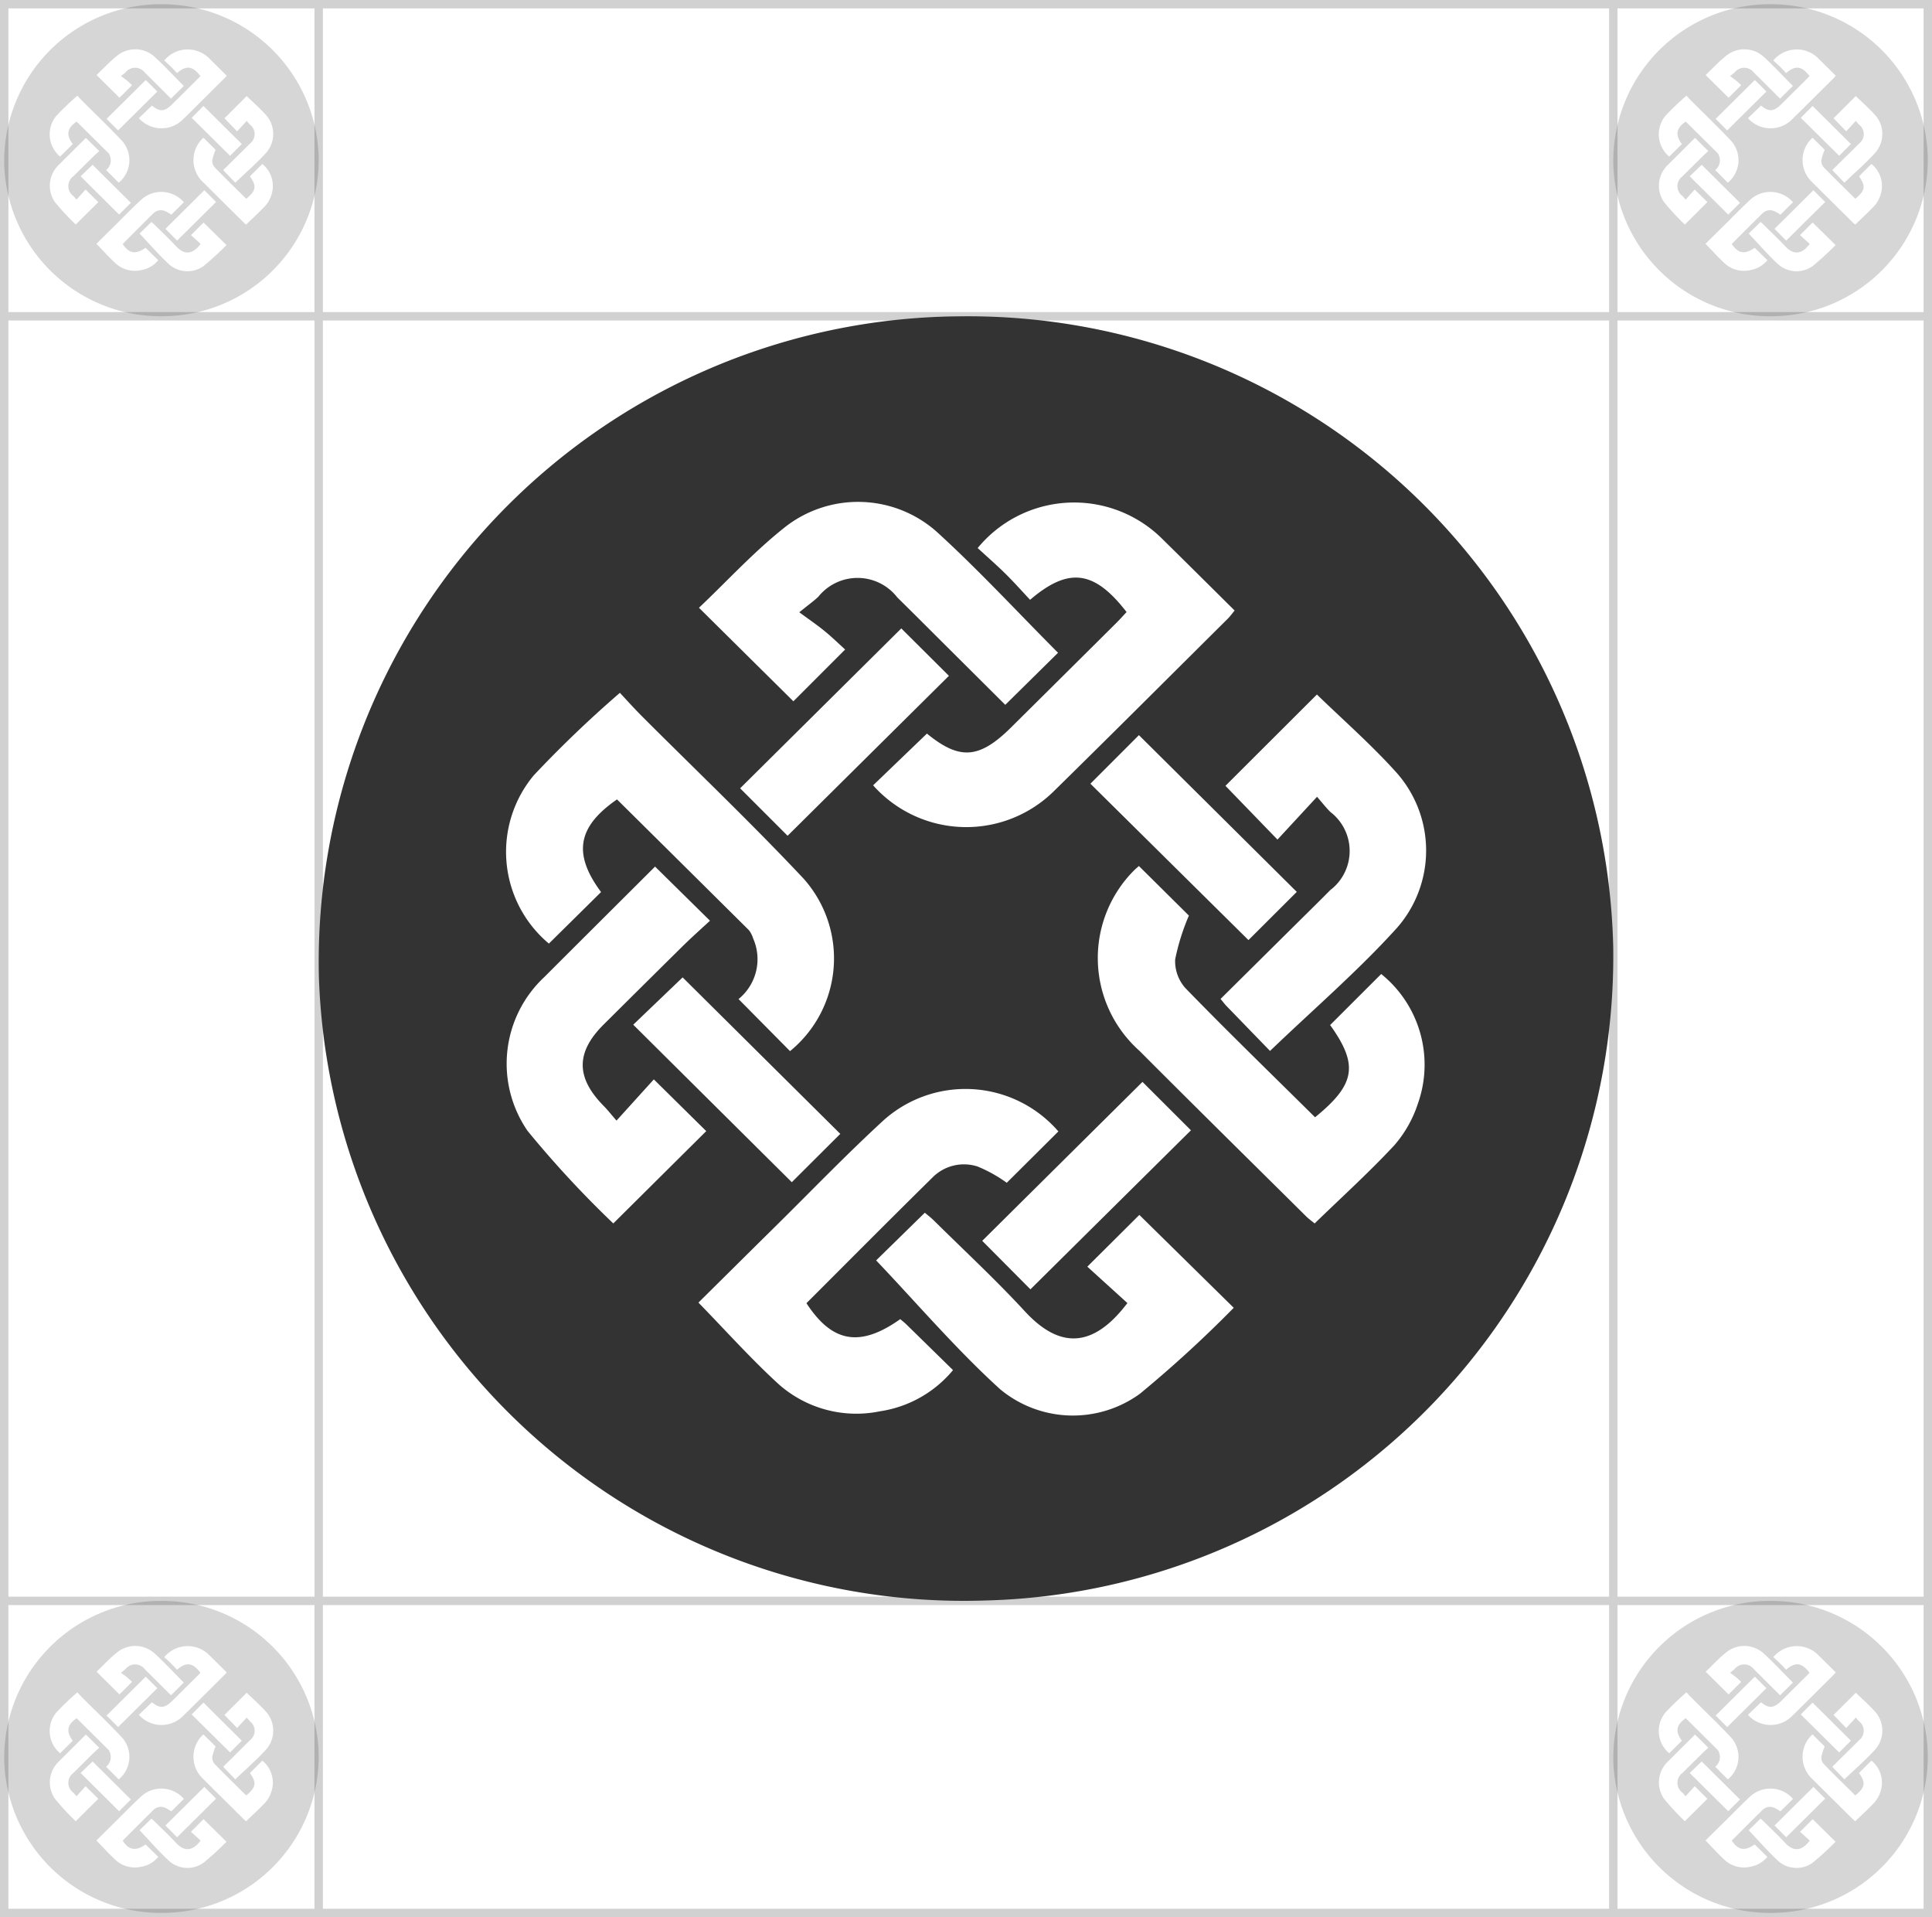
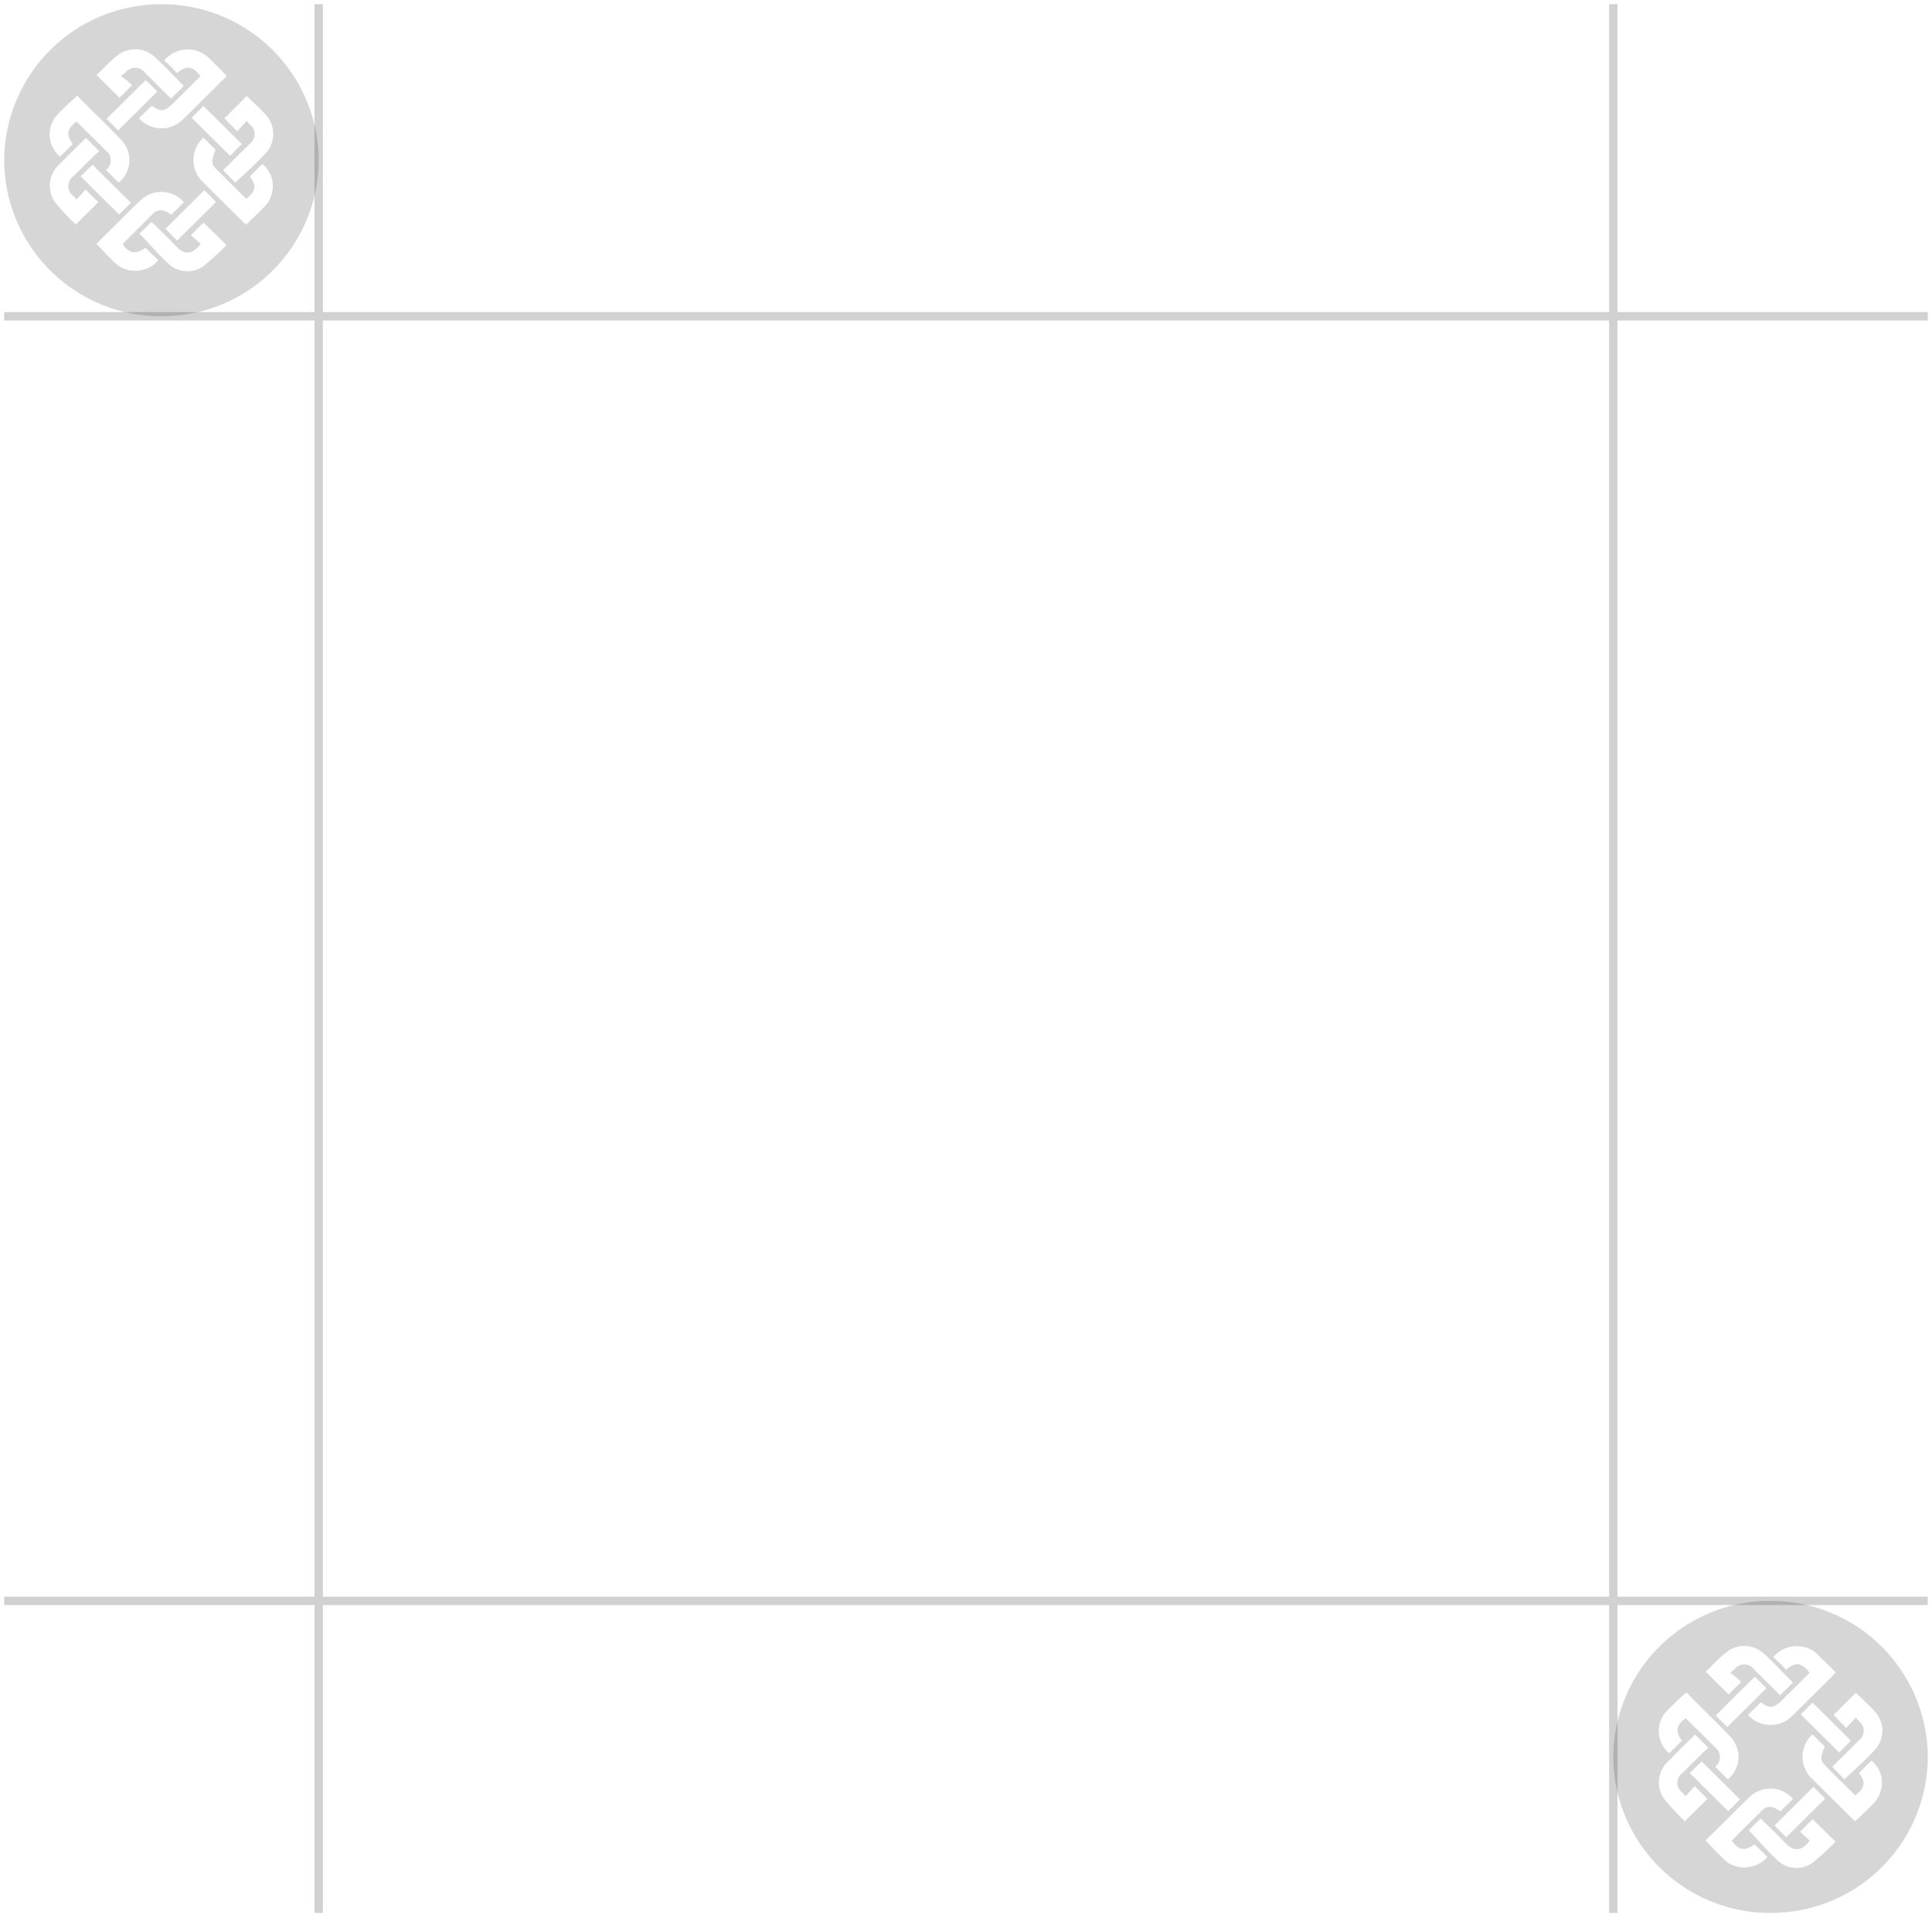
<svg xmlns="http://www.w3.org/2000/svg" width="230.275" height="228.449" viewBox="0 0 230.275 228.449">
  <g transform="translate(-4228.174 589.29)">
    <g opacity="0.2">
-       <rect width="227.449" height="229.275" transform="translate(4457.949 -588.79) rotate(90)" fill="none" stroke="#17181c" stroke-miterlimit="10" stroke-width="1" />
      <rect width="153.073" height="154.302" transform="translate(4420.462 -551.602) rotate(90)" fill="none" stroke="#17181c" stroke-miterlimit="10" stroke-width="1" />
      <path d="M4457.949-551.6h-37.486V-588.79" fill="none" stroke="#17181c" stroke-miterlimit="10" stroke-width="1" />
      <path d="M4266.158-588.79V-551.6h-37.484" fill="none" stroke="#17181c" stroke-miterlimit="10" stroke-width="1" />
      <path d="M4420.463-361.341v-37.188h37.486" fill="none" stroke="#17181c" stroke-miterlimit="10" stroke-width="1" />
      <path d="M4228.674-398.529h37.484v37.188" fill="none" stroke="#17181c" stroke-miterlimit="10" stroke-width="1" />
    </g>
-     <path d="M4420.455-476.428a76.8,76.8,0,0,1-74.787,77.854,76.937,76.937,0,0,1-79.485-74.271,76.935,76.935,0,0,1,75.093-78.732q.543-.012,1.086-.016A76.928,76.928,0,0,1,4420.455-476.428Zm-98.117,12.392a14.268,14.268,0,0,0,2.024-20.075h0c-.165-.2-.333-.4-.509-.586-6.2-6.591-12.764-12.839-19.167-19.247-.982-.985-1.909-2.023-2.627-2.787a137.189,137.189,0,0,0-10.281,9.849,14.252,14.252,0,0,0,1.818,20.032l6.219-6.141c-3.357-4.525-2.846-7.763,1.9-11.039q7.857,7.775,15.73,15.589a3.193,3.193,0,0,1,.5.988,6.12,6.12,0,0,1-1.746,7.214Zm62.576,7.88c-5.156-5.106-10.382-10.169-15.44-15.376a4.819,4.819,0,0,1-1.232-3.439,26.44,26.44,0,0,1,1.637-5.215l-5.958-5.907c-.125.112-.372.309-.593.532a14.789,14.789,0,0,0,.05,20.916c.2.2.4.391.612.578,6.581,6.6,13.222,13.137,19.843,19.7.343.341.743.626,1.033.865,3.258-3.16,6.53-6.123,9.517-9.336a14.359,14.359,0,0,0,2.784-4.927,13.88,13.88,0,0,0-4.366-15.461l-6.088,6.08c3.391,4.744,3.043,7.057-1.8,10.994ZM4344.7-523.987c1.174,1.081,2.281,2.042,3.322,3.072s1.978,2.084,2.928,3.1c4.608-3.948,7.67-3.5,11.5,1.459-.415.442-.831.91-1.275,1.35q-6.241,6.205-12.493,12.4c-3.81,3.777-6.149,3.9-10.028.732l-6.413,6.165a14.869,14.869,0,0,0,20.994,1.211l.006-.005c.17-.152.338-.306.5-.466,6.964-6.836,13.864-13.736,20.788-20.612.266-.266.474-.564.8-.958-2.912-2.883-5.753-5.713-8.609-8.519a14.892,14.892,0,0,0-21.059.016c-.333.335-.652.684-.953,1.052Zm9.623,69.519a14.64,14.64,0,0,0-20.651-1.489h0l-.157.138c-4.464,4.1-8.67,8.476-12.988,12.735-3.085,3.043-6.16,6.1-9.107,9.014,3.261,3.341,6.28,6.73,9.618,9.772a13.956,13.956,0,0,0,12.032,3.178,13.977,13.977,0,0,0,8.694-4.906c-1.946-1.906-3.767-3.692-5.59-5.473-.224-.218-.474-.41-.7-.6-4.792,3.391-8.106,2.816-11.18-1.9,5-5,9.993-10.025,15.035-14.99a5.269,5.269,0,0,1,5.356-1.3,16.791,16.791,0,0,1,3.484,1.941Zm8.226,20.452c-4.068,5.367-8.053,5.51-12.229.977-3.461-3.751-7.209-7.227-10.84-10.816-.386-.381-.825-.708-1.078-.924l-5.8,5.681c4.869,5.114,9.52,10.574,14.787,15.36a13.577,13.577,0,0,0,16.649.532,144.669,144.669,0,0,0,11.185-10.245l-11.25-11.069-6.2,6.168Zm-8.266-77.489c-4.792-4.8-9.418-9.823-14.452-14.41a14.119,14.119,0,0,0-17.915-.7c-3.833,2.995-7.151,6.655-10.433,9.746l11.255,11.146,6.168-6.171c-.729-.66-1.552-1.461-2.438-2.188s-1.815-1.355-3.027-2.249c1.179-.956,1.759-1.363,2.265-1.845a5.992,5.992,0,0,1,8.42-.937,5.839,5.839,0,0,1,.985,1q2.181,2.148,4.345,4.313l8.537,8.5Zm25.263,47.448c5.252-5.034,10.5-9.546,15.112-14.641a13.968,13.968,0,0,0-.059-18.552c-3.021-3.354-6.447-6.349-9.463-9.28l-10.9,10.879,6.2,6.408,4.714-5.1c.57.652,1.041,1.259,1.581,1.8a5.854,5.854,0,0,1,1.115,8.2l-.005.006a5.83,5.83,0,0,1-1.11,1.11c-1.389,1.408-2.806,2.792-4.211,4.185l-8.867,8.785c.322.386.5.634.716.854,1.77,1.824,3.546,3.663,5.178,5.34Zm-77.891,8.3c-.668-.772-1.065-1.28-1.507-1.73-3.349-3.381-3.362-6.4-.021-9.724q4.68-4.652,9.37-9.288c1.163-1.145,2.382-2.225,3.3-3.077l-6.546-6.45c-4.291,4.278-8.763,8.729-13.225,13.188a14.111,14.111,0,0,0-1.975,18.3,122.939,122.939,0,0,0,10.222,11.034l11.079-11-6.248-6.165Zm26.673,1.581-18.791-18.647-5.888,5.638,18.9,18.767Zm22.663,18.525,19.132-18.951-5.777-5.769-19.1,18.94ZM4335.6-514.407l-19.209,19.052,5.657,5.657,19.228-19.06Zm22.54,18.506,18.839,18.634,5.758-5.745-18.815-18.677Z" fill="#333" />
    <g opacity="0.2">
      <path d="M4457.947-380.266a18.657,18.657,0,0,1-18.169,18.914,18.691,18.691,0,0,1-19.31-18.044,18.691,18.691,0,0,1,18.243-19.127l.264,0A18.689,18.689,0,0,1,4457.947-380.266Zm-23.837,3.011a3.467,3.467,0,0,0,.492-4.878h0c-.04-.048-.081-.1-.124-.142-1.506-1.6-3.1-3.119-4.656-4.676-.239-.239-.464-.491-.638-.677a33.194,33.194,0,0,0-2.5,2.393,3.461,3.461,0,0,0,.442,4.866l1.511-1.492c-.816-1.1-.692-1.885.461-2.681q1.909,1.889,3.822,3.787a.758.758,0,0,1,.121.24,1.486,1.486,0,0,1-.424,1.753Zm15.2,1.914c-1.253-1.241-2.522-2.471-3.751-3.736a1.164,1.164,0,0,1-.3-.835,6.356,6.356,0,0,1,.4-1.267l-1.447-1.435c-.031.027-.091.075-.144.129a3.593,3.593,0,0,0,.012,5.082c.048.048.1.1.149.14,1.6,1.6,3.212,3.192,4.82,4.786.084.083.181.152.251.21.792-.768,1.587-1.487,2.312-2.268a3.482,3.482,0,0,0,.677-1.2,3.372,3.372,0,0,0-1.061-3.756l-1.479,1.477c.824,1.152.739,1.714-.437,2.671Zm-9.77-16.479c.285.262.554.5.807.746s.48.506.711.753c1.12-.959,1.864-.85,2.794.355-.1.107-.2.221-.31.328q-1.515,1.508-3.035,3.012c-.925.918-1.494.949-2.436.178l-1.558,1.5a3.613,3.613,0,0,0,5.1.294h0c.041-.037.082-.075.121-.114,1.692-1.66,3.369-3.337,5.051-5.007.064-.065.115-.137.194-.233-.707-.7-1.4-1.388-2.091-2.069a3.619,3.619,0,0,0-5.117,0c-.081.082-.158.167-.231.256Zm2.338,16.889a3.558,3.558,0,0,0-5.017-.362h0l-.038.033c-1.084,1-2.106,2.059-3.155,3.094-.75.739-1.5,1.482-2.213,2.19.793.812,1.526,1.635,2.337,2.374a3.393,3.393,0,0,0,2.923.772,3.4,3.4,0,0,0,2.112-1.192l-1.358-1.33c-.054-.053-.115-.1-.17-.145-1.164.824-1.969.684-2.716-.462,1.215-1.215,2.428-2.435,3.653-3.642a1.277,1.277,0,0,1,1.3-.315,4.068,4.068,0,0,1,.846.471Zm2,4.969c-.988,1.3-1.956,1.338-2.971.237-.841-.911-1.751-1.756-2.633-2.628-.094-.092-.2-.172-.262-.224l-1.409,1.38c1.183,1.243,2.313,2.569,3.592,3.732a3.3,3.3,0,0,0,4.045.129,34.991,34.991,0,0,0,2.717-2.489l-2.733-2.689-1.5,1.5Zm-2.008-18.826c-1.164-1.166-2.288-2.386-3.511-3.5a3.43,3.43,0,0,0-4.352-.169c-.932.728-1.738,1.617-2.535,2.368l2.734,2.708,1.5-1.5c-.177-.16-.377-.355-.592-.532s-.441-.329-.736-.546c.287-.232.427-.331.55-.448a1.456,1.456,0,0,1,2.046-.228,1.408,1.408,0,0,1,.239.243q.531.522,1.056,1.048l2.074,2.066Zm6.138,11.527c1.275-1.223,2.55-2.319,3.671-3.557a3.393,3.393,0,0,0-.014-4.507c-.734-.815-1.567-1.542-2.3-2.254l-2.648,2.643,1.506,1.557,1.145-1.239c.138.158.253.305.384.437a1.422,1.422,0,0,1,.271,1.992v0a1.435,1.435,0,0,1-.27.269c-.337.342-.682.679-1.023,1.017l-2.154,2.134c.078.094.121.154.174.208.43.443.861.89,1.258,1.3Zm-18.924,2.017c-.162-.188-.258-.311-.366-.42a1.45,1.45,0,0,1-.005-2.363q1.137-1.129,2.276-2.256c.283-.278.579-.541.8-.748l-1.59-1.567c-1.043,1.039-2.129,2.121-3.213,3.2a3.428,3.428,0,0,0-.48,4.446,29.932,29.932,0,0,0,2.483,2.681l2.692-2.673-1.518-1.5Zm6.48.384L4431-379.39l-1.43,1.369,4.591,4.56Zm5.506,4.5,4.648-4.6-1.4-1.4-4.639,4.6Zm-3.738-19.134-4.667,4.629,1.375,1.374,4.671-4.63Zm5.476,4.5,4.577,4.527,1.4-1.4-4.571-4.537Z" fill="#333" />
    </g>
    <g opacity="0.2">
-       <path d="M4457.947-570.527a18.657,18.657,0,0,1-18.169,18.914,18.692,18.692,0,0,1-19.31-18.044,18.691,18.691,0,0,1,18.243-19.127l.264,0A18.689,18.689,0,0,1,4457.947-570.527Zm-23.837,3.01a3.466,3.466,0,0,0,.492-4.877h0c-.04-.048-.081-.1-.124-.142-1.506-1.6-3.1-3.119-4.656-4.676-.239-.239-.464-.492-.638-.677a33.188,33.188,0,0,0-2.5,2.393,3.462,3.462,0,0,0,.442,4.866l1.511-1.492c-.816-1.1-.692-1.886.461-2.681q1.909,1.888,3.822,3.787a.758.758,0,0,1,.121.24,1.485,1.485,0,0,1-.424,1.752Zm15.2,1.915c-1.253-1.241-2.522-2.471-3.751-3.736a1.164,1.164,0,0,1-.3-.835,6.356,6.356,0,0,1,.4-1.267l-1.447-1.435c-.031.027-.091.075-.144.129a3.592,3.592,0,0,0,.012,5.081c.048.049.1.095.149.141,1.6,1.6,3.212,3.191,4.82,4.786.084.083.181.152.251.21.792-.768,1.587-1.488,2.312-2.268a3.482,3.482,0,0,0,.677-1.2,3.372,3.372,0,0,0-1.061-3.756l-1.479,1.477c.824,1.152.739,1.714-.437,2.671Zm-9.77-16.479c.285.262.554.5.807.746s.48.506.711.753c1.12-.959,1.864-.85,2.794.355-.1.107-.2.221-.31.328q-1.515,1.506-3.035,3.012c-.925.918-1.494.949-2.436.178l-1.558,1.5a3.613,3.613,0,0,0,5.1.294h0c.041-.037.082-.075.121-.114,1.692-1.66,3.369-3.337,5.051-5.007.064-.065.115-.137.194-.233-.707-.7-1.4-1.388-2.091-2.07a3.619,3.619,0,0,0-5.117,0c-.081.082-.158.166-.231.256Zm2.338,16.889a3.558,3.558,0,0,0-5.017-.362h0l-.038.034c-1.084,1-2.106,2.059-3.155,3.094-.75.739-1.5,1.482-2.213,2.19.793.811,1.526,1.635,2.337,2.374a3.393,3.393,0,0,0,2.923.772,3.4,3.4,0,0,0,2.112-1.192l-1.358-1.33c-.054-.053-.115-.1-.17-.145-1.164.823-1.969.684-2.716-.462,1.215-1.215,2.428-2.436,3.653-3.642a1.28,1.28,0,0,1,1.3-.316,4.071,4.071,0,0,1,.846.472Zm2,4.969c-.988,1.3-1.956,1.338-2.971.237-.841-.911-1.751-1.756-2.633-2.628-.094-.092-.2-.172-.262-.224l-1.409,1.38c1.183,1.242,2.313,2.569,3.592,3.732a3.3,3.3,0,0,0,4.045.129,35,35,0,0,0,2.717-2.489l-2.733-2.689-1.5,1.5Zm-2.008-18.826c-1.164-1.166-2.288-2.386-3.511-3.5a3.43,3.43,0,0,0-4.352-.169c-.932.728-1.738,1.617-2.535,2.368l2.734,2.708,1.5-1.5c-.177-.161-.377-.355-.592-.532s-.441-.329-.736-.546c.287-.232.427-.331.55-.448a1.456,1.456,0,0,1,2.046-.228,1.408,1.408,0,0,1,.239.243q.531.522,1.056,1.048l2.074,2.066Zm6.138,11.527c1.275-1.223,2.55-2.319,3.671-3.557a3.393,3.393,0,0,0-.014-4.507c-.734-.815-1.567-1.542-2.3-2.254l-2.648,2.643,1.506,1.556,1.145-1.239c.138.159.253.306.384.438a1.422,1.422,0,0,1,.271,1.992v0a1.434,1.434,0,0,1-.27.269c-.337.342-.682.679-1.023,1.017l-2.154,2.134c.078.094.121.154.174.208.43.443.861.89,1.258,1.3Zm-18.924,2.017c-.162-.188-.258-.311-.366-.421a1.449,1.449,0,0,1-.005-2.362q1.137-1.129,2.276-2.256c.283-.279.579-.541.8-.748l-1.59-1.567c-1.043,1.039-2.129,2.121-3.213,3.2a3.428,3.428,0,0,0-.48,4.446,29.928,29.928,0,0,0,2.483,2.681l2.692-2.673-1.518-1.5Zm6.48.384-4.565-4.53-1.43,1.369,4.591,4.56Zm5.506,4.5,4.648-4.6-1.4-1.4-4.639,4.6Zm-3.738-19.133-4.667,4.629,1.375,1.374,4.671-4.631Zm5.476,4.5,4.577,4.527,1.4-1.4-4.571-4.537Z" fill="#333" />
-     </g>
+       </g>
    <g opacity="0.2">
      <path d="M4266.159-570.527a18.658,18.658,0,0,1-18.169,18.914,18.692,18.692,0,0,1-19.311-18.044,18.691,18.691,0,0,1,18.244-19.127l.264,0A18.69,18.69,0,0,1,4266.159-570.527Zm-23.837,3.01a3.466,3.466,0,0,0,.492-4.877h0c-.04-.048-.081-.1-.124-.142-1.506-1.6-3.1-3.119-4.657-4.676-.238-.239-.463-.492-.638-.677a33.175,33.175,0,0,0-2.5,2.393,3.462,3.462,0,0,0,.441,4.866l1.511-1.492c-.816-1.1-.691-1.886.462-2.681q1.908,1.888,3.821,3.787a.782.782,0,0,1,.122.24,1.487,1.487,0,0,1-.425,1.752Zm15.2,1.915c-1.252-1.241-2.522-2.471-3.751-3.736a1.173,1.173,0,0,1-.3-.835,6.423,6.423,0,0,1,.4-1.267l-1.448-1.435c-.03.027-.09.075-.144.129a3.593,3.593,0,0,0,.012,5.081c.049.049.1.095.149.141,1.6,1.6,3.212,3.191,4.821,4.786a3.062,3.062,0,0,0,.251.21c.791-.768,1.586-1.488,2.312-2.268a3.486,3.486,0,0,0,.676-1.2,3.372,3.372,0,0,0-1.06-3.756l-1.48,1.477c.824,1.152.74,1.714-.437,2.671Zm-9.77-16.479c.286.262.555.5.807.746s.481.506.712.753c1.119-.959,1.863-.85,2.794.355-.1.107-.2.221-.31.328q-1.516,1.506-3.035,3.012c-.926.918-1.494.949-2.436.178l-1.558,1.5a3.613,3.613,0,0,0,5.1.294h0c.042-.037.082-.075.122-.114,1.692-1.66,3.368-3.337,5.05-5.007.065-.065.115-.137.195-.233-.708-.7-1.4-1.388-2.092-2.07a3.618,3.618,0,0,0-5.116,0c-.081.082-.159.166-.232.256Zm2.338,16.889a3.557,3.557,0,0,0-5.017-.362h0l-.038.034c-1.085,1-2.107,2.059-3.156,3.094-.749.739-1.5,1.482-2.212,2.19.792.811,1.526,1.635,2.337,2.374a3.393,3.393,0,0,0,2.923.772,3.4,3.4,0,0,0,2.112-1.192l-1.358-1.33c-.055-.053-.115-.1-.17-.145-1.164.823-1.97.684-2.716-.462,1.214-1.215,2.427-2.436,3.652-3.642a1.28,1.28,0,0,1,1.3-.316,4.094,4.094,0,0,1,.847.472Zm2,4.969c-.989,1.3-1.957,1.338-2.971.237-.841-.911-1.752-1.756-2.634-2.628-.094-.092-.2-.172-.262-.224l-1.409,1.38c1.183,1.242,2.313,2.569,3.593,3.732a3.3,3.3,0,0,0,4.044.129,35.19,35.19,0,0,0,2.718-2.489l-2.733-2.689-1.5,1.5Zm-2.008-18.826c-1.165-1.166-2.289-2.386-3.512-3.5a3.43,3.43,0,0,0-4.352-.169c-.931.728-1.737,1.617-2.535,2.368l2.735,2.708,1.5-1.5c-.177-.161-.377-.355-.592-.532s-.441-.329-.735-.546c.286-.232.427-.331.55-.448a1.454,1.454,0,0,1,2.045-.228,1.413,1.413,0,0,1,.24.243q.53.522,1.055,1.048l2.074,2.066Zm6.137,11.527c1.276-1.223,2.551-2.319,3.671-3.557a3.393,3.393,0,0,0-.014-4.507c-.734-.815-1.566-1.542-2.3-2.254l-2.648,2.643,1.506,1.556,1.146-1.239c.138.159.252.306.384.438a1.421,1.421,0,0,1,.27,1.992v0a1.414,1.414,0,0,1-.269.269c-.338.342-.682.679-1.023,1.017l-2.155,2.134c.079.094.122.154.174.208.43.443.862.89,1.258,1.3Zm-18.923,2.017c-.162-.188-.259-.311-.366-.421a1.449,1.449,0,0,1-.005-2.362q1.137-1.129,2.276-2.256c.283-.279.579-.541.8-.748l-1.591-1.567c-1.042,1.039-2.129,2.121-3.213,3.2a3.427,3.427,0,0,0-.479,4.446,29.779,29.779,0,0,0,2.483,2.681l2.692-2.673-1.518-1.5Zm6.48.384-4.565-4.53-1.431,1.369,4.592,4.56Zm5.506,4.5,4.648-4.6-1.4-1.4-4.639,4.6Zm-3.738-19.133-4.667,4.629,1.374,1.374,4.672-4.631Zm5.476,4.5,4.576,4.527,1.4-1.4-4.571-4.537Z" fill="#333" />
    </g>
    <g opacity="0.2">
-       <path d="M4266.159-380.266a18.658,18.658,0,0,1-18.169,18.914,18.691,18.691,0,0,1-19.311-18.044,18.691,18.691,0,0,1,18.244-19.127l.264,0A18.69,18.69,0,0,1,4266.159-380.266Zm-23.837,3.011a3.467,3.467,0,0,0,.492-4.878h0c-.04-.048-.081-.1-.124-.142-1.506-1.6-3.1-3.119-4.657-4.676-.238-.239-.463-.491-.638-.677a33.181,33.181,0,0,0-2.5,2.393,3.462,3.462,0,0,0,.441,4.866l1.511-1.492c-.816-1.1-.691-1.885.462-2.681q1.908,1.889,3.821,3.787a.781.781,0,0,1,.122.24,1.488,1.488,0,0,1-.425,1.753Zm15.2,1.914c-1.252-1.241-2.522-2.471-3.751-3.736a1.173,1.173,0,0,1-.3-.835,6.422,6.422,0,0,1,.4-1.267l-1.448-1.435c-.03.027-.09.075-.144.129a3.594,3.594,0,0,0,.012,5.082c.049.048.1.1.149.14,1.6,1.6,3.212,3.192,4.821,4.786a3.062,3.062,0,0,0,.251.21c.791-.768,1.586-1.487,2.312-2.268a3.487,3.487,0,0,0,.676-1.2,3.372,3.372,0,0,0-1.06-3.756l-1.48,1.477c.824,1.152.74,1.714-.437,2.671Zm-9.77-16.479c.286.262.555.5.807.746s.481.506.712.753c1.119-.959,1.863-.85,2.794.355-.1.107-.2.221-.31.328q-1.516,1.508-3.035,3.012c-.926.918-1.494.949-2.436.178l-1.558,1.5a3.613,3.613,0,0,0,5.1.294h0c.042-.037.082-.075.122-.114,1.692-1.66,3.368-3.337,5.05-5.007.065-.065.115-.137.195-.233-.708-.7-1.4-1.388-2.092-2.069a3.618,3.618,0,0,0-5.116,0c-.081.082-.159.167-.232.256Zm2.338,16.889a3.557,3.557,0,0,0-5.017-.362h0l-.038.033c-1.085,1-2.107,2.059-3.156,3.094-.749.739-1.5,1.482-2.212,2.19.792.812,1.526,1.635,2.337,2.374a3.393,3.393,0,0,0,2.923.772,3.4,3.4,0,0,0,2.112-1.192l-1.358-1.33c-.055-.053-.115-.1-.17-.145-1.164.824-1.97.684-2.716-.462,1.214-1.215,2.427-2.435,3.652-3.642a1.277,1.277,0,0,1,1.3-.315,4.091,4.091,0,0,1,.847.471Zm2,4.969c-.989,1.3-1.957,1.338-2.971.237-.841-.911-1.752-1.756-2.634-2.628-.094-.092-.2-.172-.262-.224l-1.409,1.38c1.183,1.243,2.313,2.569,3.593,3.732a3.3,3.3,0,0,0,4.044.129,35.184,35.184,0,0,0,2.718-2.489l-2.733-2.689-1.5,1.5Zm-2.008-18.826c-1.165-1.166-2.289-2.386-3.512-3.5a3.43,3.43,0,0,0-4.352-.169c-.931.728-1.737,1.617-2.535,2.368l2.735,2.708,1.5-1.5c-.177-.16-.377-.355-.592-.532s-.441-.329-.735-.546c.286-.232.427-.331.55-.448a1.454,1.454,0,0,1,2.045-.228,1.413,1.413,0,0,1,.24.243q.53.522,1.055,1.048l2.074,2.066Zm6.137,11.527c1.276-1.223,2.551-2.319,3.671-3.557a3.393,3.393,0,0,0-.014-4.507c-.734-.815-1.566-1.542-2.3-2.254l-2.648,2.643,1.506,1.557,1.146-1.239c.138.158.252.305.384.437a1.421,1.421,0,0,1,.27,1.992v0a1.415,1.415,0,0,1-.269.269c-.338.342-.682.679-1.023,1.017l-2.155,2.134c.079.094.122.154.174.208.43.443.862.89,1.258,1.3Zm-18.923,2.017c-.162-.188-.259-.311-.366-.42a1.45,1.45,0,0,1-.005-2.363q1.137-1.129,2.276-2.256c.283-.278.579-.541.8-.748l-1.591-1.567c-1.042,1.039-2.129,2.121-3.213,3.2a3.427,3.427,0,0,0-.479,4.446,29.784,29.784,0,0,0,2.483,2.681l2.692-2.673-1.518-1.5Zm6.48.384-4.565-4.53-1.431,1.369,4.592,4.56Zm5.506,4.5,4.648-4.6-1.4-1.4-4.639,4.6Zm-3.738-19.134-4.667,4.629,1.374,1.374,4.672-4.63Zm5.476,4.5,4.576,4.527,1.4-1.4-4.571-4.537Z" fill="#333" />
-     </g>
+       </g>
  </g>
</svg>